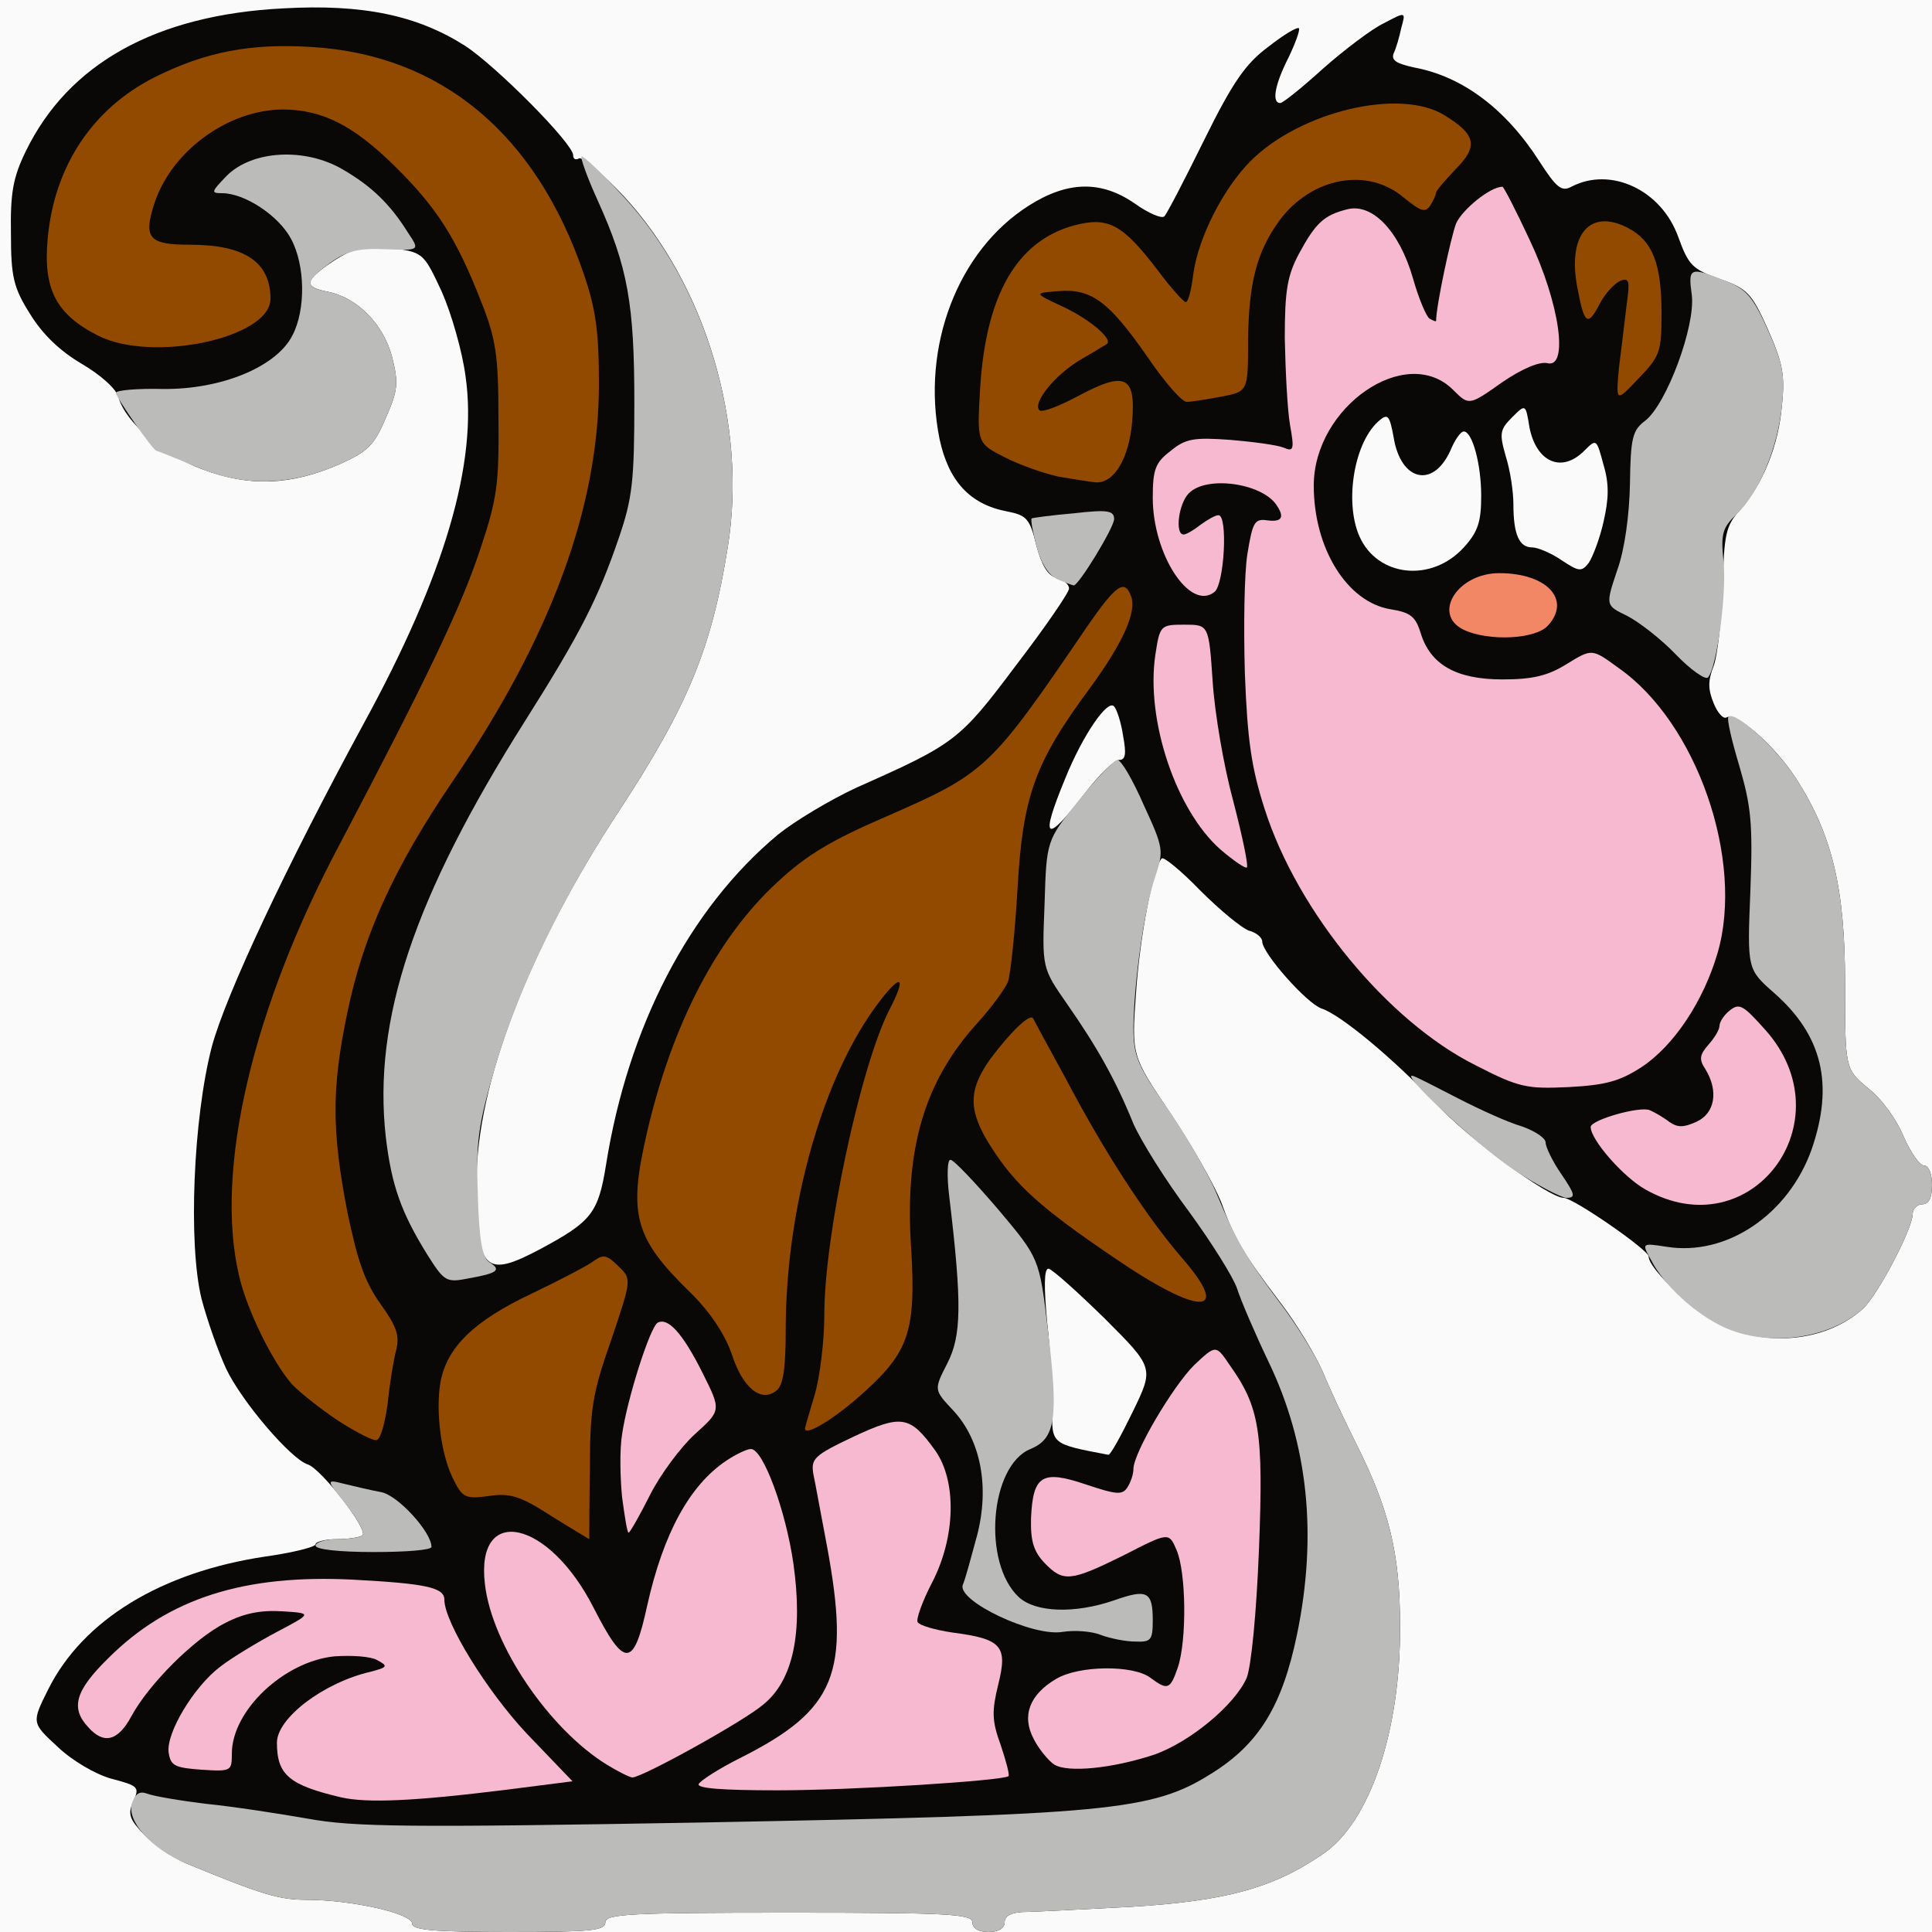
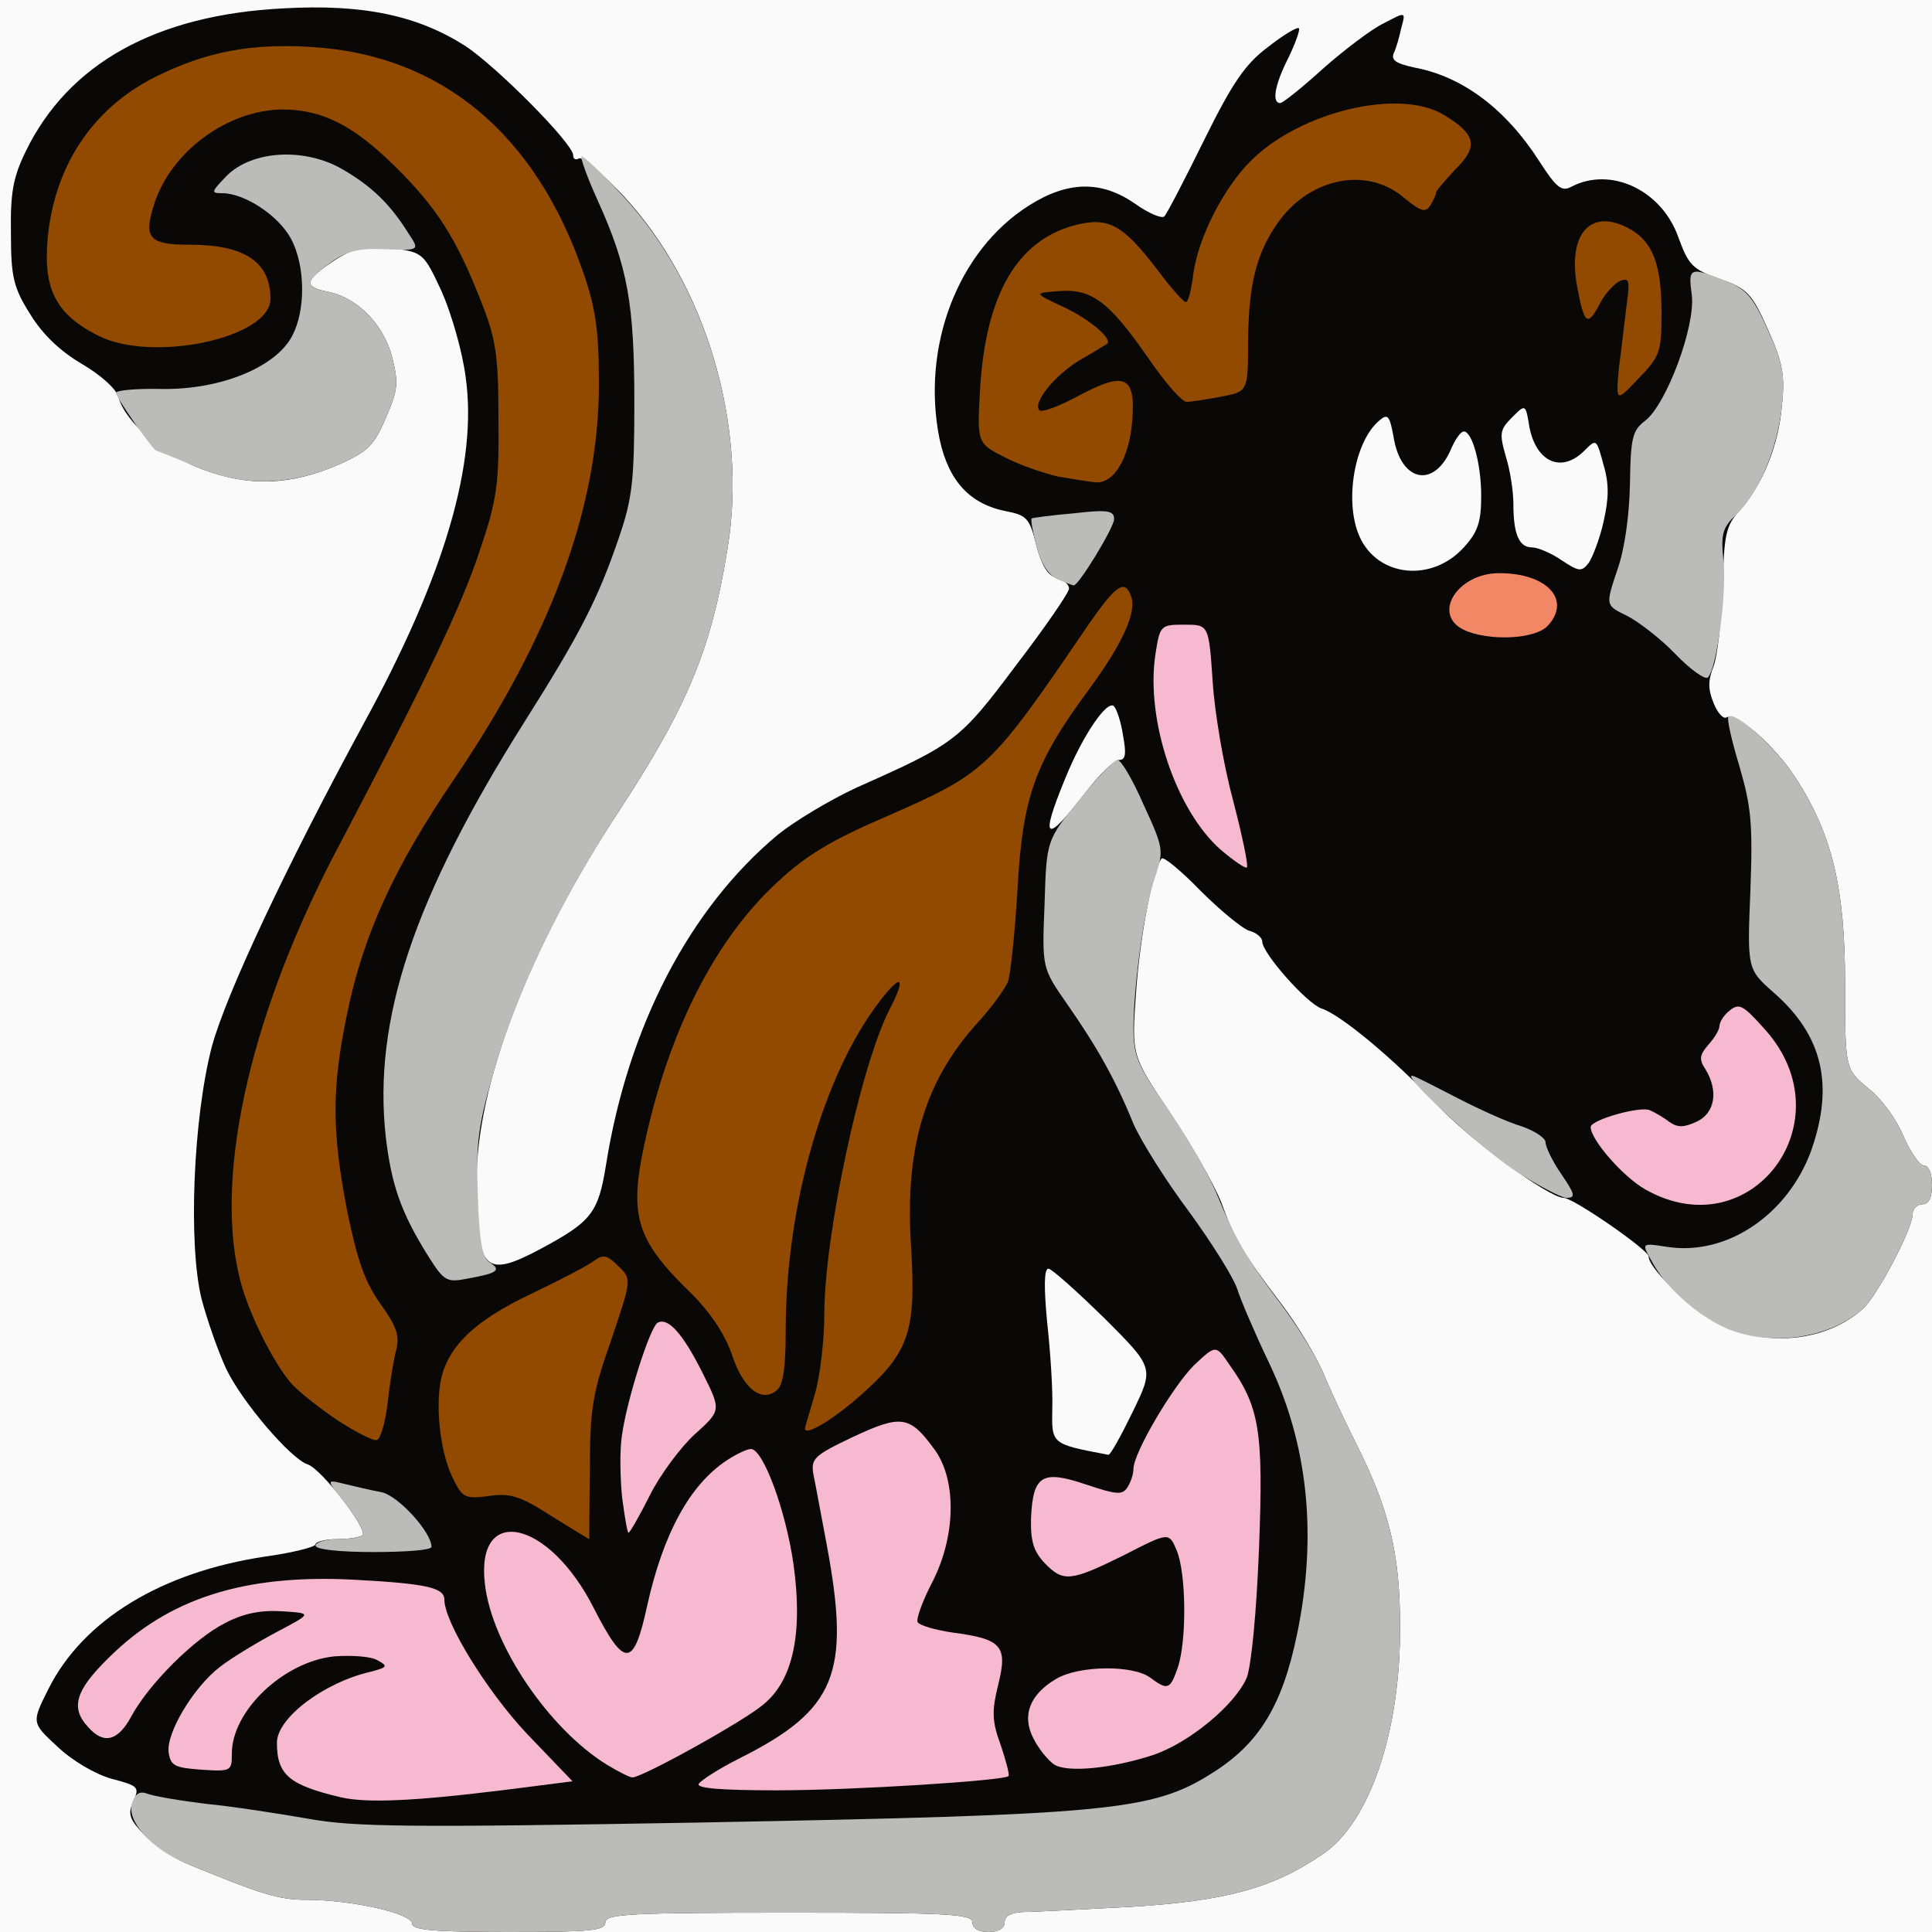
<svg xmlns="http://www.w3.org/2000/svg" class="img-fluid" id="outputsvg" style="transform: matrix(1, 0, 0, 1, 0, 0); transform-origin: 50% 50%; cursor: move; max-height: none; transition: transform 200ms ease-in-out;" width="300" height="300" viewBox="0 0 3000 3000">
  <rect x="0" y="0" width="3000" height="3000" fill="#808080" stroke="none" />
  <g id="l2bZj96TZRqbiP5WxJFoYZ1" fill="rgb(250,250,250)" style="transform: none;">
    <g style="transform: none;">
      <path id="pluF6eEO2" d="M0 1500 l0 -1500 1500 0 1500 0 0 1500 0 1500 -1500 0 -1500 0 0 -1500z" />
    </g>
  </g>
  <g id="l2aUGXF2054KhkTCgnSNWry" fill="rgb(10,8,7)" style="transform: none;">
    <g style="transform: none;">
      <path id="psDfoonL3" d="M640 2987 c0 -16 -95 -37 -164 -37 -43 0 -69 -8 -188 -57 -20 -9 -49 -28 -64 -44 -23 -24 -26 -32 -17 -52 10 -22 8 -24 -34 -35 -25 -7 -61 -28 -84 -50 -40 -37 -40 -37 -14 -89 54 -108 176 -182 337 -206 43 -6 78 -15 78 -19 0 -4 15 -8 33 -8 19 0 36 -3 40 -6 9 -9 -64 -103 -85 -110 -26 -8 -103 -98 -127 -149 -12 -26 -29 -74 -38 -108 -21 -85 -13 -281 16 -392 22 -81 115 -279 235 -500 127 -232 178 -407 159 -540 -5 -39 -22 -98 -37 -132 -27 -58 -29 -61 -72 -67 -48 -6 -66 -2 -106 26 -35 25 -35 34 1 41 46 9 87 51 100 102 10 40 9 51 -10 94 -18 43 -28 52 -72 72 -76 33 -140 35 -212 8 -62 -23 -120 -73 -131 -112 -3 -13 -28 -35 -57 -52 -34 -20 -61 -46 -80 -77 -26 -41 -30 -58 -30 -125 -1 -63 3 -87 23 -128 66 -136 202 -212 400 -222 124 -7 208 11 282 58 49 32 168 152 168 170 0 6 4 8 9 5 5 -3 36 23 69 58 128 138 193 356 162 546 -25 157 -62 246 -168 408 -141 214 -222 426 -222 576 0 140 12 152 100 105 78 -42 89 -55 101 -130 34 -214 129 -398 267 -513 26 -21 81 -54 122 -73 153 -68 160 -73 247 -189 46 -60 83 -114 83 -120 0 -7 -9 -14 -20 -17 -13 -3 -23 -20 -31 -51 -10 -41 -15 -46 -46 -52 -57 -11 -90 -47 -104 -112 -29 -143 28 -293 139 -363 60 -38 112 -39 164 -3 21 15 42 24 46 20 4 -4 32 -58 62 -119 44 -89 64 -118 99 -144 24 -19 46 -32 48 -29 2 2 -5 22 -16 45 -21 41 -27 71 -13 71 4 0 34 -24 67 -54 33 -29 75 -61 94 -70 34 -18 34 -18 27 7 -3 14 -8 32 -12 40 -4 11 5 16 33 22 74 14 141 64 193 145 27 42 35 48 50 40 61 -32 140 5 166 78 16 44 22 50 64 65 43 15 50 22 75 78 23 52 27 71 22 118 -5 63 -30 123 -65 163 -22 24 -25 37 -27 120 -2 51 -8 106 -14 122 -9 23 -9 36 0 58 6 15 15 25 20 22 15 -9 76 45 108 95 56 87 76 170 76 318 0 133 0 133 36 163 21 16 45 50 55 75 11 25 25 45 32 45 7 0 12 13 12 30 0 20 -5 30 -15 30 -8 0 -15 7 -15 15 0 23 -55 127 -77 147 -54 49 -142 60 -215 28 -43 -19 -118 -89 -118 -109 0 -10 -117 -91 -132 -91 -23 0 -148 -92 -198 -146 -66 -70 -149 -139 -178 -148 -23 -8 -92 -86 -92 -104 0 -6 -9 -14 -21 -17 -11 -4 -45 -32 -75 -62 -30 -31 -57 -53 -60 -50 -13 13 -34 120 -40 209 -7 97 -7 97 53 186 33 49 68 111 79 138 21 58 34 80 94 159 25 33 53 80 64 105 10 25 33 74 51 110 52 103 69 172 69 285 1 163 -47 305 -120 354 -77 53 -151 73 -299 82 -77 4 -152 8 -167 8 -18 1 -28 6 -28 16 0 9 -9 15 -25 15 -16 0 -25 -6 -25 -15 0 -13 -38 -15 -285 -15 -247 0 -285 2 -285 15 0 13 -23 15 -150 15 -116 0 -150 -3 -150 -13z m1119 -795 c33 -68 33 -68 -44 -145 -43 -42 -82 -77 -87 -77 -7 0 -7 30 -2 83 5 45 9 106 8 134 -1 56 -2 55 87 72 3 1 20 -30 38 -67z m-73 -962 c21 -27 44 -50 52 -50 10 0 11 -10 6 -37 -3 -21 -10 -42 -14 -46 -10 -12 -49 45 -76 112 -40 97 -31 103 32 21z m587 -380 c22 -24 27 -40 27 -80 0 -50 -14 -100 -27 -100 -5 0 -14 13 -21 30 -27 59 -77 47 -88 -21 -6 -33 -9 -37 -21 -27 -40 32 -56 127 -32 181 28 63 112 72 162 17z m217 -40 c8 -35 9 -58 0 -88 -11 -41 -11 -41 -30 -22 -35 35 -74 18 -85 -36 -6 -37 -6 -37 -27 -16 -19 19 -20 25 -10 60 7 22 12 55 12 75 0 47 9 67 29 67 9 0 30 9 46 20 27 18 31 18 42 4 6 -9 17 -37 23 -64z" />
    </g>
  </g>
  <g id="l1UUGwuGgNpE5yjsBfcjdKp" fill="rgb(246,185,207)" style="transform: none;">
    <g style="transform: none;">
      <path id="p12jSXYeoN" d="M530 2791 c-81 -19 -100 -35 -100 -85 0 -38 72 -93 145 -110 27 -7 28 -9 11 -18 -10 -6 -40 -8 -67 -6 -78 8 -159 84 -159 151 0 27 -1 28 -47 25 -41 -3 -48 -6 -51 -26 -5 -30 39 -103 80 -134 18 -14 58 -38 88 -54 55 -29 55 -29 8 -32 -33 -2 -59 3 -88 18 -48 24 -119 95 -146 145 -21 39 -43 44 -67 17 -28 -30 -20 -57 31 -107 93 -93 211 -131 382 -122 111 6 140 12 140 31 0 35 66 142 128 208 l71 74 -102 13 c-144 18 -217 21 -257 12z" />
      <path id="pqHCfHzOK" d="M1085 2770 c4 -6 32 -24 64 -40 149 -75 172 -131 135 -330 -9 -47 -18 -97 -21 -111 -4 -24 1 -29 62 -58 75 -35 88 -33 127 21 34 48 32 135 -5 206 -15 29 -25 57 -22 61 3 5 27 12 54 16 77 10 86 21 71 81 -10 41 -10 56 4 94 8 24 14 46 12 48 -8 7 -241 22 -359 22 -85 0 -126 -3 -122 -10z" />
      <path id="pWKggG39D" d="M942 2740 c-89 -55 -178 -185 -189 -280 -15 -125 99 -101 169 37 48 94 62 93 83 -4 25 -112 66 -187 123 -225 15 -10 32 -18 38 -18 19 0 54 95 66 178 15 107 0 181 -47 219 -32 27 -188 113 -203 113 -4 0 -22 -9 -40 -20z" />
      <path id="plWXBD1bz" d="M1637 2740 c-9 -6 -24 -24 -32 -40 -19 -36 -6 -69 35 -93 35 -21 119 -22 146 -2 27 20 31 19 43 -16 14 -42 13 -147 -2 -182 -12 -28 -12 -28 -82 8 -83 41 -94 42 -123 12 -17 -18 -22 -34 -21 -70 3 -66 17 -75 85 -52 48 16 57 17 65 4 5 -8 9 -20 9 -28 0 -25 61 -128 94 -161 34 -32 34 -32 55 -1 47 66 53 103 46 285 -4 102 -12 182 -19 201 -18 42 -89 101 -145 120 -64 21 -133 28 -154 15z" />
      <path id="p14MtXldKK" d="M966 2325 c-3 -30 -4 -74 0 -98 8 -55 43 -165 55 -173 16 -9 39 16 70 78 29 58 29 58 -12 95 -22 20 -54 63 -70 95 -16 32 -31 58 -33 58 -2 0 -6 -25 -10 -55z" />
      <path id="p18HtYYzh3" d="M2555 1847 c-34 -19 -85 -77 -85 -97 0 -11 77 -33 92 -26 7 3 21 11 30 18 13 9 22 9 42 0 29 -13 35 -48 14 -82 -10 -15 -9 -22 5 -38 9 -10 17 -23 17 -29 0 -6 7 -17 16 -24 15 -12 21 -8 55 30 127 142 -22 341 -186 248z" />
-       <path id="pRh9Gn1sm" d="M2291 1654 c-136 -68 -276 -238 -327 -397 -21 -65 -27 -108 -31 -212 -2 -71 -1 -155 4 -185 8 -49 11 -55 31 -52 23 3 27 -5 14 -24 -23 -34 -109 -46 -136 -18 -16 16 -22 64 -8 64 4 0 16 -7 26 -15 11 -8 23 -15 28 -15 15 0 9 107 -6 119 -38 31 -96 -58 -96 -146 0 -44 4 -55 28 -73 23 -19 36 -21 92 -17 36 3 73 8 83 12 16 7 17 3 10 -36 -4 -24 -7 -84 -8 -134 0 -74 4 -97 22 -131 26 -48 39 -60 75 -69 39 -10 81 34 102 107 9 32 21 60 26 63 6 3 10 5 10 3 0 -23 23 -130 31 -151 10 -22 53 -57 72 -57 2 0 21 37 42 82 47 99 61 200 28 192 -12 -3 -39 8 -71 30 -51 36 -51 36 -76 11 -73 -72 -216 27 -216 149 0 98 52 181 119 192 31 5 39 11 47 37 15 49 55 72 127 72 48 0 71 -6 100 -24 39 -24 39 -24 80 6 122 85 196 299 154 443 -22 75 -68 144 -118 177 -34 22 -56 28 -113 31 -65 3 -77 1 -145 -34z" />
      <path id="ph3rm4r7A" d="M1895 1319 c-69 -61 -116 -201 -101 -302 7 -46 8 -47 45 -47 38 0 38 0 44 88 3 48 17 131 32 186 14 54 24 101 21 103 -2 2 -20 -10 -41 -28z" />
    </g>
  </g>
  <g id="l1iQoRPHTmjBuUs7Fu66k9O" fill="rgb(187,187,186)" style="transform: none;">
    <g style="transform: none;">
      <path id="pfzPxrPLf" d="M640 2987 c0 -16 -95 -37 -164 -37 -43 0 -69 -8 -188 -57 -53 -22 -92 -66 -83 -93 5 -15 12 -19 23 -15 10 4 51 11 92 16 41 4 112 15 158 23 71 13 155 14 610 6 634 -12 701 -18 793 -76 74 -46 110 -105 133 -216 32 -155 17 -296 -44 -423 -21 -44 -43 -95 -49 -114 -6 -18 -40 -72 -75 -120 -36 -48 -74 -109 -86 -136 -28 -69 -57 -120 -103 -186 -39 -56 -39 -56 -35 -155 3 -99 3 -99 53 -161 28 -35 55 -63 60 -63 6 0 24 31 41 70 31 67 31 71 18 111 -17 49 -33 162 -34 234 0 45 6 59 54 128 29 42 63 101 75 130 30 73 48 103 100 172 25 33 54 80 65 105 10 25 33 74 51 110 52 103 69 172 69 285 1 163 -47 305 -120 354 -77 53 -151 73 -299 82 -77 4 -152 8 -167 8 -18 1 -28 6 -28 16 0 9 -9 15 -25 15 -16 0 -25 -6 -25 -15 0 -13 -38 -15 -285 -15 -247 0 -285 2 -285 15 0 13 -23 15 -150 15 -116 0 -150 -3 -150 -13z" />
-       <path id="pLDXAV57h" d="M1710 2539 c-14 -6 -41 -8 -60 -5 -46 8 -164 -48 -155 -73 4 -9 13 -43 22 -76 20 -76 6 -149 -37 -195 -30 -32 -30 -32 -9 -73 22 -43 23 -92 3 -259 -4 -33 -3 -58 2 -57 5 0 38 35 74 77 64 76 64 76 77 186 17 139 12 170 -27 186 -63 26 -75 177 -18 230 26 24 87 26 148 5 51 -18 60 -14 60 31 0 31 -3 34 -27 33 -16 0 -39 -5 -53 -10z" />
      <path id="pKlDEUdor" d="M490 2400 c0 -5 15 -10 33 -10 19 0 37 -3 40 -6 4 -4 -8 -25 -25 -47 -32 -40 -32 -40 -4 -33 16 4 42 10 58 13 26 5 78 62 78 85 0 5 -40 8 -90 8 -53 0 -90 -4 -90 -10z" />
      <path id="pYjq61oDT" d="M2677 2061 c-45 -21 -93 -65 -113 -104 -15 -27 -15 -27 24 -21 93 15 189 -50 225 -151 35 -101 17 -177 -58 -243 -42 -37 -42 -37 -37 -159 4 -105 1 -131 -17 -193 -12 -40 -20 -74 -17 -77 10 -10 76 50 105 96 56 87 76 170 76 318 0 133 0 133 36 163 21 16 45 50 55 75 11 25 25 45 32 45 7 0 12 13 12 30 0 20 -5 30 -15 30 -8 0 -15 7 -15 15 0 23 -55 127 -77 147 -53 48 -148 60 -216 29z" />
      <path id="pjyVOsJsC" d="M664 1949 c-41 -66 -56 -108 -65 -184 -20 -181 43 -371 216 -645 86 -136 114 -191 146 -285 21 -61 24 -89 24 -210 0 -153 -10 -210 -57 -314 -16 -35 -27 -66 -25 -68 2 -2 31 25 64 61 129 138 194 356 163 546 -25 157 -62 246 -168 408 -88 134 -156 274 -192 395 -28 95 -31 119 -28 203 2 70 7 97 18 104 19 12 13 17 -32 25 -35 7 -38 5 -64 -36z" />
      <path id="pljmfsErr" d="M2350 1816 c-57 -38 -182 -155 -155 -145 6 2 37 18 70 35 33 17 77 37 98 43 20 7 37 18 37 25 0 7 11 30 25 50 21 31 22 36 7 36 -9 -1 -46 -20 -82 -44z" />
      <path id="pvzujgU9o" d="M2602 1016 c-23 -24 -58 -51 -76 -60 -33 -16 -33 -16 -15 -70 12 -33 19 -86 20 -135 1 -72 4 -83 24 -98 33 -26 78 -147 72 -195 -6 -43 -3 -44 52 -22 33 13 43 25 66 76 23 51 27 70 22 117 -6 66 -36 137 -71 170 -21 20 -24 30 -20 70 6 49 -10 169 -24 183 -4 4 -27 -12 -50 -36z" />
      <path id="pxSo2K7gK" d="M1643 900 c-14 -6 -26 -24 -33 -50 -6 -23 -10 -43 -8 -45 2 -1 31 -5 66 -8 52 -6 62 -4 62 9 0 13 -56 105 -63 103 -1 0 -12 -4 -24 -9z" />
      <path id="picFAObiu" d="M305 725 c-33 -14 -61 -25 -62 -25 -5 0 -63 -83 -63 -90 0 -4 33 -7 73 -6 90 1 176 -34 201 -83 21 -40 20 -109 -2 -150 -19 -36 -72 -71 -107 -71 -18 0 -17 -2 7 -27 40 -40 122 -44 180 -10 45 26 74 54 102 99 18 27 18 27 -36 25 -41 -2 -60 3 -85 21 -40 29 -41 38 -4 45 46 9 87 51 100 102 10 40 9 51 -10 94 -18 43 -28 52 -72 72 -78 34 -149 35 -222 4z" />
    </g>
  </g>
  <g id="l3JMo4FNd4aTDkUNv7leJjX" fill="rgb(146,74,1)" style="transform: none;">
    <g style="transform: none;">
      <path id="pMRfMyxMl" d="M856 2354 c-48 -31 -64 -36 -97 -31 -36 5 -41 2 -54 -24 -20 -37 -29 -108 -21 -153 10 -54 52 -95 141 -137 44 -21 88 -44 97 -51 15 -11 21 -9 38 8 21 20 21 20 -11 115 -29 82 -33 107 -33 201 -1 60 -1 108 -1 108 0 0 -27 -16 -59 -36z" />
      <path id="p19TJbGtVJ" d="M525 2206 c-27 -18 -60 -44 -72 -57 -29 -33 -70 -115 -82 -169 -38 -163 21 -415 157 -670 132 -251 188 -367 217 -455 27 -80 30 -103 29 -205 0 -99 -4 -124 -27 -182 -38 -97 -68 -145 -134 -210 -65 -64 -113 -88 -175 -88 -84 1 -171 64 -198 145 -18 55 -9 65 55 65 85 0 125 27 125 84 0 61 -184 100 -268 57 -65 -33 -85 -72 -78 -150 10 -112 69 -202 166 -251 80 -40 150 -53 244 -47 201 12 348 135 422 351 19 55 24 90 24 172 0 191 -74 392 -227 617 -91 134 -139 239 -164 361 -24 116 -24 181 0 306 16 77 27 110 52 145 25 35 30 49 24 72 -4 15 -10 52 -13 82 -4 30 -11 56 -17 57 -5 2 -32 -12 -60 -30z" />
      <path id="pLPlkm40y" d="M1250 2218 c0 -2 7 -25 15 -52 8 -27 15 -83 15 -125 0 -122 56 -385 101 -473 27 -52 19 -58 -16 -12 -87 114 -145 318 -145 510 0 59 -4 85 -14 93 -24 20 -53 -4 -70 -57 -11 -31 -33 -64 -62 -93 -90 -87 -99 -123 -69 -252 39 -167 109 -302 203 -388 44 -41 84 -65 168 -101 155 -68 161 -73 312 -295 45 -65 58 -74 68 -48 10 24 -12 73 -64 144 -85 115 -104 167 -112 311 -4 69 -11 134 -15 145 -5 11 -25 39 -46 62 -84 92 -115 197 -104 354 7 121 -3 156 -67 215 -48 45 -99 76 -98 62z" />
-       <path id="p1GKBfWVj6" d="M1730 1953 c-112 -76 -153 -112 -191 -172 -36 -56 -36 -88 -1 -137 30 -40 60 -70 66 -63 1 2 24 45 51 94 62 118 128 218 181 279 78 90 27 90 -106 -1z" />
      <path id="p16Tm8BPnQ" d="M1643 740 c-22 -5 -60 -18 -83 -30 -43 -22 -43 -22 -38 -108 9 -144 57 -228 146 -252 53 -14 75 -2 130 70 20 27 40 49 43 49 4 1 9 -19 12 -44 8 -57 47 -133 89 -175 77 -77 232 -114 301 -71 49 30 53 48 17 84 -16 17 -30 33 -30 36 0 3 -4 12 -9 20 -8 12 -15 9 -41 -12 -56 -48 -143 -32 -193 35 -35 48 -48 96 -49 186 0 80 0 80 -42 88 -22 4 -46 8 -53 8 -7 1 -34 -30 -60 -68 -61 -88 -88 -108 -139 -104 -39 3 -39 3 6 24 41 19 78 50 69 58 -2 1 -21 13 -42 25 -40 24 -74 67 -63 78 4 4 30 -6 60 -22 73 -39 90 -32 84 40 -5 57 -28 96 -57 94 -9 -1 -35 -5 -58 -9z" />
      <path id="phufXVWNY" d="M2514 570 c4 -30 9 -74 12 -98 5 -36 4 -41 -10 -36 -9 4 -24 20 -32 36 -19 36 -24 32 -35 -27 -15 -81 20 -122 79 -91 38 20 52 55 52 132 0 60 -2 67 -36 102 -35 37 -35 37 -30 -18z" />
    </g>
  </g>
  <g id="l7f52T4ruWK00XANHTiEkF5" fill="rgb(242,135,102)" style="transform: none;">
    <g style="transform: none;">
      <path id="pIHEr8NBX" d="M2273 978 c-50 -24 -10 -88 55 -88 74 0 112 41 76 81 -19 22 -93 25 -131 7z" />
    </g>
  </g>
</svg>